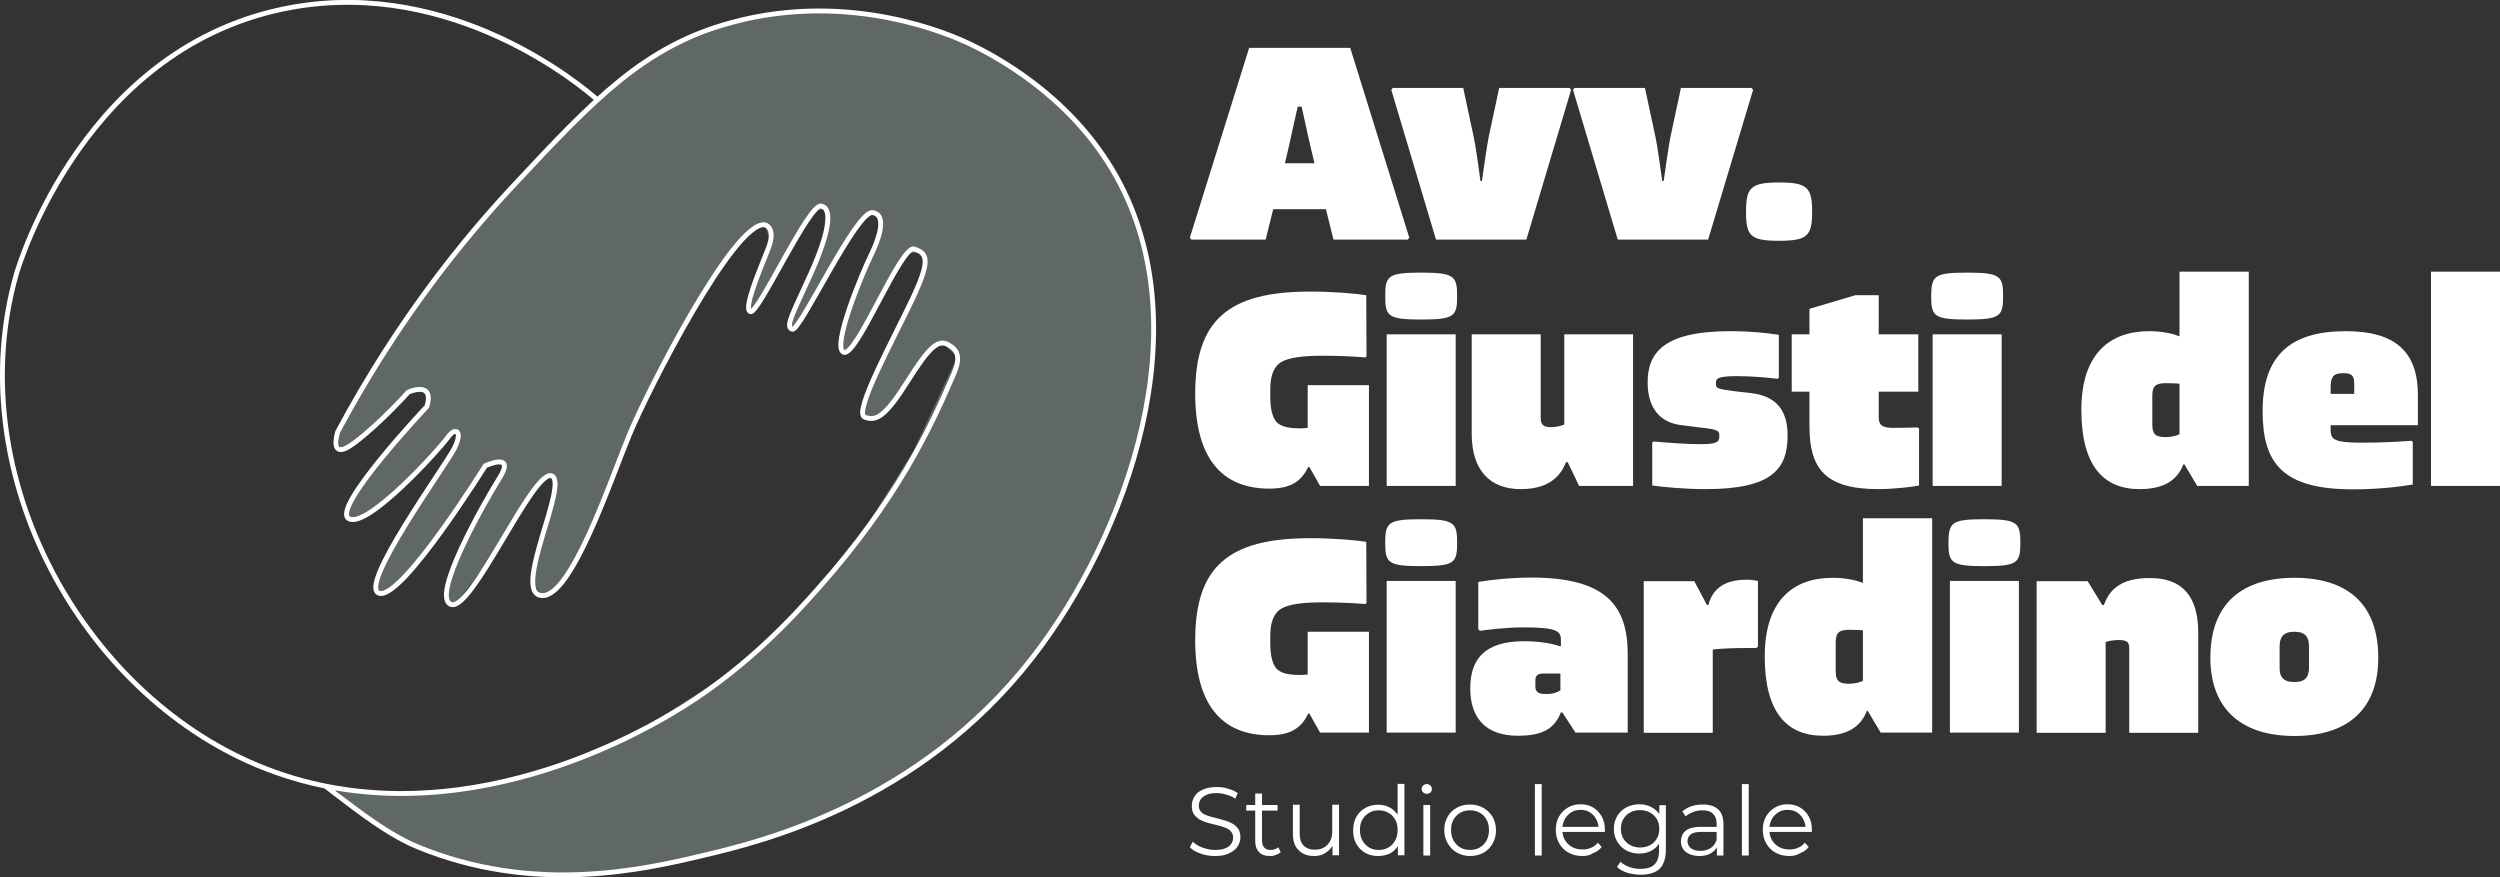
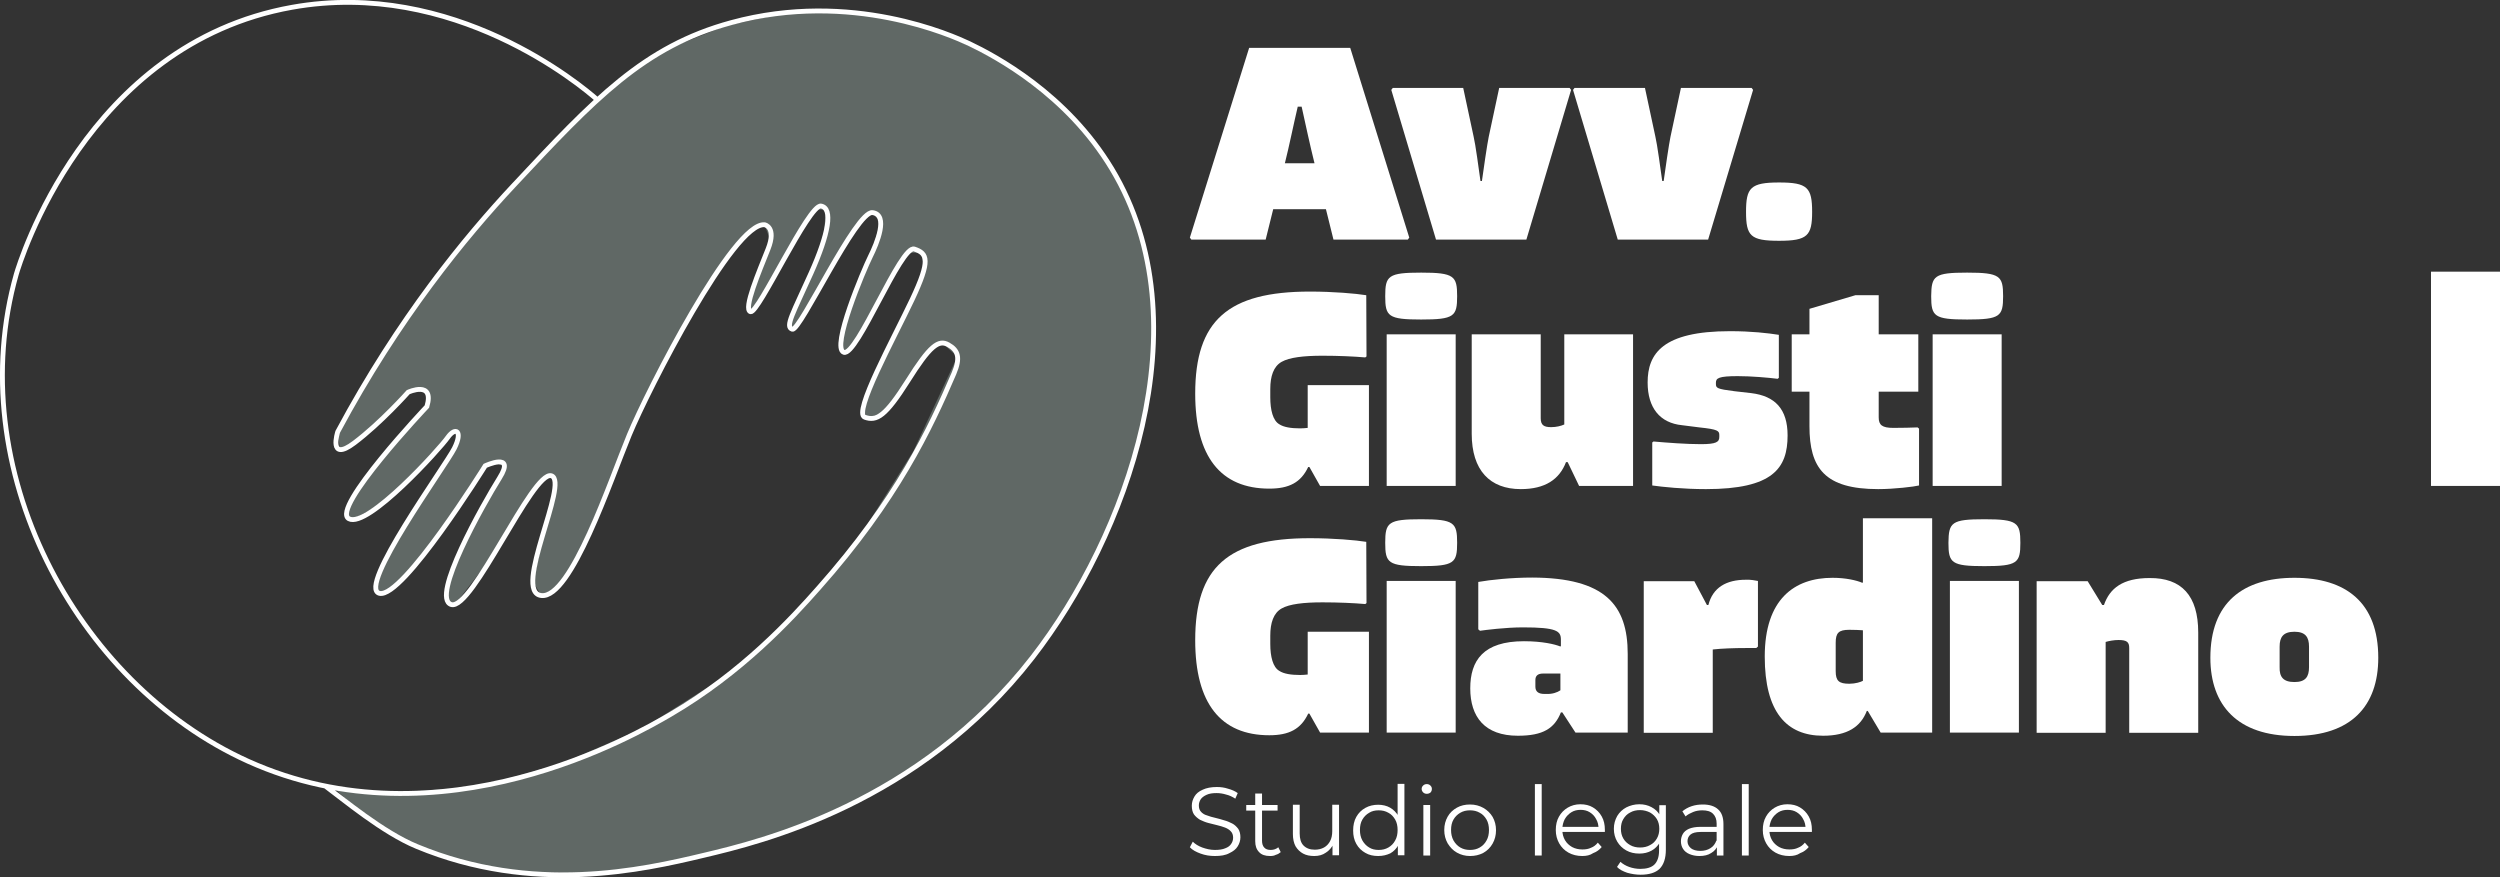
<svg xmlns="http://www.w3.org/2000/svg" version="1.1" id="Livello_1" x="0px" y="0px" viewBox="0 0 1028.9 361.1" style="enable-background:new 0 0 1028.9 361.1;" xml:space="preserve">
  <rect x="0" y="0" width="1028.9" height="361.1" fill="#333333" stroke="none" />
  <style type="text/css">
	.st0{fill:#FFFFFF;fill-opacity:0;}
	.st1{opacity:0.5;fill:#8E9E99;enable-background:new    ;}
	.st2{fill:none;stroke:#FFFFFF;stroke-width:2;stroke-miterlimit:10;}
	.st3{enable-background:new    ;}
	.st4{fill:#FFFFFF;}
</style>
  <g>
    <g>
-       <polygon class="st0" points="239.1,311.8 206,321.9 181.1,325.8 159.7,326.5 140.9,324.7 127,321.9 111.3,317 96.6,310.6     84.7,304 76.7,298.7 64.3,289.1 47.3,272.5 34.5,256.4 22.4,236.9 10.9,211.1 3.8,184.7 1,153.6 3.3,127.9 13.6,94.7 25.1,72.6     36.6,55.8 57.5,33.4 70.3,23.5 80.6,17.1 94.3,10.5 107,6.1 128.3,2 156.2,1 169.9,3.7 192,10 216.6,21.5 227.8,28.5 245.9,41.2     203.8,84.8 171.3,125.7 155.3,149.6 142.9,170.7 139.1,177.8 139.9,185 152.2,177.1 168,161.5 174,160.5 175.7,167.3 152.9,193.8     142.9,209.8 143.6,213.5 148,212.9 162.9,202.5 180.4,184.7 186.4,177.9 188.4,178.2 187,184.5 170.9,209.7 160.7,226.6     154.7,241.7 156.3,244.3 167.7,238.3 181.8,218.5 199.7,191.8 206.3,190.3 206.7,194.9 189,227.8 183.7,244.9 185.7,248.8     191.9,244.8 217.8,204.4 226.9,195.9 227.4,205.8 219.4,236.7 219.5,241.6 222.8,245.2 228,243.1 236.1,232.4 261.4,173.7     288.8,122 310.5,94.1 314.7,92.7 317.1,99.1 307.6,125.4 308.8,128.4 314.6,120.9 335.7,86.1 339.9,86.4 338.8,99.3 324.9,133.7     326,135.7 335.6,121.5 352.7,93.2 359,87.7 362.4,91.4 358.1,105.8 347.5,133.6 346.2,143.9 349.4,144.2 373.6,104.1 379,104     380.4,110.2 369.3,135.7 355.1,168.2 357.1,172.2 361.1,171.8 364.6,169.1 367.4,165.9 371.3,160.4 376.2,152.8 381.7,145.2     387.9,141.3 394,146.8 387.4,165.3 362.2,209.8 331.1,249.2 313.9,267.1 294.3,281.1 275.7,294.1 257.8,303.3   " />
      <polygon class="st1" points="320.9,342.8 302.2,349.1 280.4,354.3 262.6,358.5 245.1,360.1 229.5,359.1 216.8,359.1 211.3,359.1     202.3,357.6 174.2,350.3 151,336.5 136.9,323.9 159.7,326.5 197.5,323.6 231,314.3 264.5,299.8 297.7,278.8 324.6,256     355.2,218.7 375.9,185.7 394,146.8 387.9,141.3 381.7,145.2 364.6,169.1 357.1,172.2 355.1,168.2 374,124.9 380.4,110.2 379,104     373.6,104.1 366.3,116.2 349.4,144.2 346.2,143.9 347.5,133.6 358.1,105.8 362.4,91.4 359,87.7 352.7,93.2 329.7,130.1 326,135.7     324.9,133.7 335.1,108.4 339.1,95.9 339.9,86.4 335.7,86.1 331.2,93.5 308.8,128.4 307.6,125.4 317.1,99.1 314.7,92.7 310.5,94.1     295.8,110 268.4,158 243.3,215.8 236.1,232.4 228,243.1 222.8,245.2 219.4,239.4 225.7,212.3 228.8,199.2 226.9,195.9 222,198.3     214.4,209.7 200.2,232 188.8,246.8 185.7,248.8 183.7,244.9 189,227.8 201.2,203.7 207.6,192.1 207.6,192.1 207.6,192.1     202.7,189.7 199.7,191.8 183,216.7 171.2,233.5 160.4,242.1 156.3,244.3 154.7,241.7 158.5,230.8 176,202 187,184.5 188.4,178.2     185.1,178.3 180.4,184.7 162.9,202.5 153.1,209.4 146.4,213.1 143.6,213.5 143.4,207.2 148.8,200.3 155.1,191.2 175.7,167.3     176.3,163.7 174,160.5 168,161.5 158.7,170.7 147.7,180.9 139.9,185 139.1,177.8 142.9,170.7 147,163.7 153.1,153.5 159.2,143.7     167,132.1 179,113.2 195,95.8 215.4,72.8 232.9,54.7 245.9,41.2 256.3,32.4 272.9,20.8 298.8,10.6 317.6,6.6 340.5,3.9 358.4,6.2     384.5,11.8 415.3,27.2 429.8,37.6 450.6,58.8 461,75.6 471.4,102.7 474.9,131.7 473.7,157.1 469,180.5 457,215 446.1,238.5     425.1,270.5 404,294.2 382.3,311.9 355.6,328 348,332.2 339.3,336.8   " />
      <path class="st2" d="M133.9,323.5c7.2,5.3,23.6,19.1,37.7,24.9c47.8,19.8,92.6,9.7,118.1,3.6c23.2-5.5,88.4-21.1,135.3-81.5    c38.4-49.5,71-137.2,32.6-201c-18.6-30.9-47.9-46.4-58.8-51.6c-6.6-3.1-48.4-22.1-97.8-8.6c-36.1,9.8-56.4,31.5-89.6,67    c-19.8,21.2-47.3,54.5-72.4,101.4c0,0-4.1,12.8,6.8,4.6c10.9-8.2,22.2-20.9,22.2-20.9s10.9-5,7.7,5.9c0,0-39.8,42.1-32.1,46.2    s37.6-29,40.7-33.5c3.2-4.5,6.3-2.7,2.7,4.5s-40.3,57.5-30.8,59.7s43.5-52.5,43.5-52.5s12.7-5.9,5.9,5s-28.5,49.3-19.9,52.1    c8.6,2.7,33.5-55.2,41.2-53c7.7,2.3-16.3,48-4.1,49.3c12.2,1.4,28.5-47.5,36.2-66.1c7.7-18.6,43-87.8,55.7-86.5c0,0,5,0.9,1.4,10    s-10.4,24.9-7.2,25.8c3.2,0.9,24-44.4,29-43.5s3.2,11.3-4.1,27.6s-10.9,22.2-7.7,23.1c3.2,0.9,26.3-48.9,33-48s1.8,12.7-0.9,18.1    c-2.7,5.4-16.3,37.6-10.9,39.4s23.5-44.4,29-42.5c5.4,1.8,6.8,4.5-0.9,20.8s-24.4,46.6-19.5,48.4s8.6-0.5,17.7-14.9    c9.1-14.5,12.7-17.2,16.7-14.9c4.1,2.3,5,5.4,2.3,11.8c-9.7,22.6-23.5,52.1-55.7,88.3c-11.2,12.7-31.6,34.9-61.1,52.1    c-13.6,7.9-94.3,55-173.7,19.2C30.7,281-15.8,192.3,6.7,112.9C8,108.4,35.3,18.2,120.2,3C186.6-8.9,239.3,35.2,246,41.2" />
    </g>
    <g class="st3">
      <path class="st4" d="M580,97.8l-0.6,0.8h-30.6l-3.1-12.5H524l-3.1,12.5h-30.6l-0.6-0.8l24.4-78.1h41.6L580,97.8z M534.1,43.9    c-1.7,7.2-3.4,15.7-5.3,23.3H541c-1.9-7.6-3.7-16.1-5.3-23.3H534.1z" />
      <path class="st4" d="M602.2,36.2l4.3,20.1c0.7,2.8,2.2,13.8,2.8,18.2h0.6c0.6-4.4,2.2-15.4,2.8-18.2l4.3-20.1H646l0.6,0.8    l-18.4,61.6h-37.2L572.6,37l0.6-0.8H602.2z" />
      <path class="st4" d="M677,36.2l4.3,20.1c0.7,2.8,2.2,13.8,2.8,18.2h0.6c0.6-4.4,2.2-15.4,2.8-18.2l4.3-20.1h29.1l0.6,0.8L703,98.6    h-37.2L647.4,37l0.6-0.8H677z" />
      <path class="st4" d="M732.2,75.1c11.7,0,13.6,2.1,13.6,12.1c0,9.8-1.9,11.9-13.6,11.9c-11.8,0-13.6-2-13.6-11.9    S720.4,75.1,732.2,75.1z" />
    </g>
    <g class="st3">
      <path class="st4" d="M563.4,158.4V200h-20.1l-4.4-7.8h-0.5c-3,6.4-7.9,8.9-16,8.9c-20,0-30.5-13.1-30.5-39.1    c0-30.1,13.5-42,47.2-42c9.7,0,18.9,0.8,23.2,1.5l0.1,25.2l-0.5,0.4c-4.6-0.4-11-0.7-17.6-0.7c-7.8,0-13.6,0.7-16.8,2.5    c-3.4,1.9-4.7,6-4.7,11.2v3.4c0,5.3,1.1,9.6,3.7,11.1c1.8,1.2,4.8,1.7,8.6,1.7c1.1,0,2.1-0.1,3.1-0.2v-17.6H563.4z" />
      <path class="st4" d="M584.9,112.2c13.6,0,14.8,1.4,14.8,9.7c0,8.3-1.2,9.6-14.8,9.6s-14.8-1.3-14.8-9.6    C570.1,113.5,571.3,112.2,584.9,112.2z M599.1,137.6V200h-28.4v-62.4H599.1z" />
      <path class="st4" d="M672.1,137.6V200h-22.2l-4.7-9.8h-0.7c-2.7,7.1-8.6,11.1-18.6,11.1c-12.7,0-20.2-7.7-20.2-22.8v-40.9h28.4    v34.5c0,2.8,1.2,3.7,4.3,3.7c2.1,0,4.1-0.5,5.4-1.1v-37.1H672.1z" />
      <path class="st4" d="M712,136.3c8.9,0,15.6,0.8,20.1,1.5v17.7l-0.5,0.4c-3.9-0.5-10.9-1.1-16.4-1.1c-7.8,0-9,0.8-9,2.7v0.5    c0,1.7,0.4,2.1,7.6,3l7,0.8c9.7,1.2,14.9,6.5,14.9,17.4c0,13.5-6,22.1-33.6,22.1c-9.3,0-17.9-0.9-22.1-1.5v-17.7l0.5-0.4    c5.7,0.5,13.5,1.1,19.5,1.1c6.4,0,7.6-0.9,7.6-3v-0.7c0-1.8-0.6-2.4-8.2-3.2l-7.1-0.9c-9.1-0.9-14.2-7.1-14.2-17.6    C678.1,145.6,684.2,136.3,712,136.3z" />
      <path class="st4" d="M789.8,176.4v23.4c-2,0.5-10.2,1.5-16.8,1.5c-22,0-28.3-8.6-28.3-25.9v-14.2h-7.3v-23.6h7.3v-10.5l18.9-5.6    h9.6v16.1h16.3v23.6h-16.3v10.6c0,3.1,1.4,4.3,6,4.3c3.5,0,7.8-0.1,10-0.2L789.8,176.4z" />
      <path class="st4" d="M809.6,112.2c13.6,0,14.8,1.4,14.8,9.7c0,8.3-1.2,9.6-14.8,9.6s-14.8-1.3-14.8-9.6    C794.9,113.5,796,112.2,809.6,112.2z M823.8,137.6V200h-28.4v-62.4H823.8z" />
-       <path class="st4" d="M925.5,111.8V200h-21.2l-5.3-8.9h-0.4c-2.5,6.5-8,10.2-18,10.2c-15,0-24-9.7-24-32.6    c0-23.5,12.1-32.4,27.9-32.4c5.6,0,10,1.1,12.1,2h0.4v-26.5H925.5z M897,178.7v-20.8c-1.3-0.1-3.4-0.2-5.6-0.2    c-4.4,0-5.6,1.3-5.6,5.3v11.7c0,4,1.3,5.2,5.6,5.2C893.9,179.9,896.1,179.2,897,178.7z" />
-       <path class="st4" d="M959.2,175v2.1c0,3.8,1.7,5.1,12.7,5.1c10.2,0,17.7-0.6,20.6-0.8l0.5,0.5v17.5c-4.4,0.8-13.8,2-24.6,2    c-29.1,0-37.2-10.8-37.2-32.2c0-22.8,11.3-32.9,34.3-32.9c20.3,0,29.6,8.5,29.6,26.2V175H959.2z M959.2,159.5v2.6h9.7v-4.1    c0-3.2-0.8-4.4-4.3-4.4H964C960,153.6,959.2,155.6,959.2,159.5z" />
      <path class="st4" d="M1028.9,111.8V200h-28.4v-88.2H1028.9z" />
    </g>
    <g class="st3">
      <path class="st4" d="M563.4,259.9v41.6h-20.1l-4.4-7.8h-0.5c-3,6.4-7.9,8.9-16,8.9c-20,0-30.5-13.1-30.5-39.1    c0-30.1,13.5-42,47.2-42c9.7,0,18.9,0.8,23.2,1.5l0.1,25.2l-0.5,0.4c-4.6-0.4-11-0.7-17.6-0.7c-7.8,0-13.6,0.7-16.8,2.5    c-3.4,1.9-4.7,6-4.7,11.2v3.4c0,5.3,1.1,9.6,3.7,11.1c1.8,1.2,4.8,1.7,8.6,1.7c1.1,0,2.1-0.1,3.1-0.2v-17.6H563.4z" />
      <path class="st4" d="M584.9,213.7c13.6,0,14.8,1.4,14.8,9.7c0,8.3-1.2,9.6-14.8,9.6s-14.8-1.3-14.8-9.6    C570.1,215,571.3,213.7,584.9,213.7z M599.1,239.1v62.4h-28.4v-62.4H599.1z" />
      <path class="st4" d="M669.9,269.1v32.4h-21.5l-5.4-8.3h-0.6c-2.6,6.5-7.2,9.6-17.7,9.6c-13.7,0-19.6-7.8-19.6-19.5    c0-11.5,5.4-19.4,22.1-19.4c7.7,0,12.8,1.3,14.8,2.1h0.4v-2.8c0-3.5-1.8-5-15.6-5c-7.2,0-15.6,1.1-17.7,1.4l-0.7-0.6v-19.5    c5.1-0.9,13.7-1.8,22.2-1.8C660.6,237.8,669.9,249,669.9,269.1z M642.2,284.1v-6.9h-7.1c-2.4,0-3.2,1.1-3.2,2.7v2.7    c0,1.9,1.1,3,3.7,3h0.9C638.8,285.7,640.9,285,642.2,284.1z" />
      <path class="st4" d="M723.5,239.1v27l-0.7,0.6h-4.1c-5.2,0-10.2,0.2-13.8,0.6v34.3h-28.4v-62.4h20.8l5.2,9.8h0.6    c1.8-7.2,7.4-10.4,15.4-10.4C720.5,238.5,722.5,238.9,723.5,239.1z" />
      <path class="st4" d="M795.2,213.3v88.2h-21.2l-5.3-8.9h-0.4c-2.5,6.5-8,10.2-18,10.2c-15,0-24-9.7-24-32.6    c0-23.5,12.1-32.4,27.9-32.4c5.6,0,10,1.1,12.1,2h0.4v-26.5H795.2z M766.7,280.2v-20.8c-1.3-0.1-3.4-0.2-5.6-0.2    c-4.4,0-5.6,1.3-5.6,5.3v11.7c0,4,1.3,5.2,5.6,5.2C763.6,281.4,765.8,280.7,766.7,280.2z" />
      <path class="st4" d="M816.7,213.7c13.6,0,14.8,1.4,14.8,9.7c0,8.3-1.2,9.6-14.8,9.6s-14.8-1.3-14.8-9.6    C802,215,803.1,213.7,816.7,213.7z M830.9,239.1v62.4h-28.4v-62.4H830.9z" />
      <path class="st4" d="M904.7,260.3v41.3h-28.4v-34.9c0-2.4-0.9-3.3-4.4-3.3c-1.9,0-4,0.4-5.3,0.8v37.4h-28.4v-62.4h21l6,9.8h0.7    c2.4-6.9,7.7-11.1,18.8-11.1C897.8,237.8,904.7,245.1,904.7,260.3z" />
      <path class="st4" d="M944.3,237.8c21.2,0,34.5,10.2,34.5,32.9c0,19.9-11.2,32.2-34.5,32.2s-34.6-12.5-34.6-32.2    C909.7,248,923.1,237.8,944.3,237.8z M944.3,280.7c4.6,0,6-2.2,6-6.1v-8.5c0-3.9-1.5-6.1-6-6.1c-4.6,0-6.1,2.2-6.1,6.1v8.5    C938.1,278.5,939.6,280.7,944.3,280.7z" />
    </g>
    <g>
      <path class="st4" d="M500,352.3c-2.1,0-4-0.3-5.9-1s-3.4-1.5-4.4-2.6l1.2-2.3c1,1,2.3,1.8,3.9,2.4c1.7,0.6,3.4,1,5.2,1    c1.7,0,3.2-0.2,4.3-0.7c1.1-0.4,1.9-1,2.4-1.8c0.5-0.7,0.8-1.6,0.8-2.5c0-1.1-0.3-2-0.9-2.6c-0.6-0.7-1.4-1.2-2.4-1.6    s-2.1-0.7-3.3-1c-1.2-0.3-2.4-0.6-3.6-0.9s-2.3-0.8-3.4-1.3c-1-0.6-1.8-1.3-2.5-2.2c-0.6-0.9-0.9-2.1-0.9-3.6    c0-1.4,0.4-2.6,1.1-3.8c0.7-1.2,1.8-2.1,3.4-2.8c1.5-0.7,3.4-1.1,5.8-1.1c1.6,0,3.1,0.2,4.6,0.7c1.5,0.4,2.9,1,4,1.8l-1,2.3    c-1.2-0.8-2.5-1.4-3.8-1.7c-1.3-0.4-2.6-0.6-3.9-0.6c-1.7,0-3,0.2-4.1,0.7s-1.9,1.1-2.4,1.8c-0.5,0.8-0.8,1.6-0.8,2.6    c0,1.1,0.3,2,0.9,2.6c0.6,0.7,1.4,1.2,2.5,1.5c1,0.4,2.1,0.7,3.4,1c1.2,0.3,2.4,0.6,3.6,1c1.2,0.3,2.3,0.8,3.3,1.3    s1.8,1.3,2.5,2.2c0.6,0.9,0.9,2.1,0.9,3.5c0,1.3-0.4,2.6-1.1,3.7c-0.7,1.2-1.9,2.1-3.4,2.8C504.4,352,502.4,352.3,500,352.3z" />
      <path class="st4" d="M512.9,333.6v-2.3h12.9v2.3H512.9z M522.7,352.3c-2,0-3.5-0.5-4.5-1.6c-1.1-1.1-1.6-2.6-1.6-4.5v-19.6h2.8    V346c0,1.2,0.3,2.2,0.9,2.8c0.6,0.7,1.5,1,2.7,1s2.3-0.4,3.1-1.1l1,2c-0.6,0.5-1.2,0.9-2,1.1C524.4,352.2,523.6,352.3,522.7,352.3    z" />
      <path class="st4" d="M540.9,352.3c-1.8,0-3.3-0.3-4.6-1s-2.3-1.7-3.1-3c-0.7-1.3-1.1-3-1.1-5v-12.1h2.8V343c0,2.2,0.5,3.9,1.6,5    s2.6,1.7,4.6,1.7c1.5,0,2.7-0.3,3.8-0.9s1.9-1.5,2.5-2.6s0.9-2.5,0.9-4.1v-10.9h2.8V352h-2.7v-5.7l0.4,1c-0.7,1.5-1.7,2.7-3.1,3.6    C544.3,351.9,542.7,352.3,540.9,352.3z" />
      <path class="st4" d="M567.2,352.3c-2,0-3.8-0.4-5.3-1.3c-1.6-0.9-2.8-2.1-3.7-3.7s-1.3-3.4-1.3-5.5s0.4-4,1.3-5.6    c0.9-1.6,2.1-2.8,3.7-3.7c1.6-0.9,3.4-1.3,5.3-1.3c1.8,0,3.5,0.4,4.9,1.2c1.4,0.8,2.6,2,3.5,3.6s1.3,3.5,1.3,5.8    c0,2.2-0.4,4.2-1.3,5.8c-0.8,1.6-2,2.8-3.4,3.6C570.7,351.9,569.1,352.3,567.2,352.3z M567.4,349.8c1.5,0,2.8-0.3,4-1    s2.1-1.6,2.8-2.9c0.7-1.2,1-2.7,1-4.3c0-1.6-0.3-3.1-1-4.3c-0.7-1.2-1.6-2.2-2.8-2.8c-1.2-0.7-2.5-1-4-1s-2.8,0.3-3.9,1    c-1.2,0.7-2.1,1.6-2.8,2.8c-0.7,1.2-1,2.6-1,4.3c0,1.6,0.3,3,1,4.3c0.7,1.2,1.6,2.2,2.8,2.9C564.6,349.5,565.9,349.8,567.4,349.8z     M575.3,352.1v-6.3l0.3-4.2l-0.4-4.2v-14.8h2.8V352h-2.7V352.1z" />
      <path class="st4" d="M587.2,326.7c-0.6,0-1.1-0.2-1.5-0.6s-0.6-0.9-0.6-1.4c0-0.6,0.2-1,0.6-1.4c0.4-0.4,0.9-0.6,1.5-0.6    s1.1,0.2,1.5,0.6s0.6,0.8,0.6,1.4s-0.2,1.1-0.6,1.5C588.3,326.5,587.8,326.7,587.2,326.7z M585.8,352.1v-20.8h2.8v20.8H585.8z" />
      <path class="st4" d="M605,352.3c-2,0-3.8-0.5-5.4-1.4c-1.6-0.9-2.8-2.2-3.8-3.8c-0.9-1.6-1.4-3.4-1.4-5.5s0.5-3.9,1.4-5.5    s2.2-2.8,3.8-3.7c1.6-0.9,3.4-1.3,5.4-1.3c2.1,0,3.9,0.5,5.5,1.4s2.9,2.2,3.8,3.7c0.9,1.6,1.4,3.4,1.4,5.5s-0.5,3.9-1.4,5.5    s-2.2,2.9-3.8,3.8C608.8,351.9,607,352.3,605,352.3z M605,349.8c1.5,0,2.8-0.3,4-1s2.1-1.6,2.8-2.9c0.7-1.2,1-2.7,1-4.3    c0-1.6-0.3-3.1-1-4.3c-0.7-1.2-1.6-2.2-2.8-2.8c-1.2-0.7-2.5-1-4-1s-2.8,0.3-4,1s-2.1,1.6-2.8,2.8c-0.7,1.2-1,2.6-1,4.3    c0,1.6,0.3,3,1,4.3c0.7,1.2,1.6,2.2,2.8,2.9C602.2,349.5,603.5,349.8,605,349.8z" />
      <path class="st4" d="M631.7,352.1v-29.4h2.8v29.4H631.7z" />
      <path class="st4" d="M651.2,352.3c-2.2,0-4.1-0.5-5.7-1.4c-1.6-0.9-2.9-2.2-3.8-3.8c-0.9-1.6-1.4-3.4-1.4-5.5s0.4-3.9,1.3-5.5    c0.9-1.6,2.1-2.8,3.6-3.7c1.5-0.9,3.3-1.4,5.2-1.4c2,0,3.7,0.4,5.2,1.3s2.7,2.1,3.6,3.7c0.9,1.6,1.3,3.4,1.3,5.5    c0,0.1,0,0.3,0,0.4s0,0.3,0,0.5h-18.1v-2.1H659l-1.1,0.8c0-1.5-0.3-2.8-1-4c-0.6-1.2-1.5-2.1-2.6-2.8c-1.1-0.7-2.4-1-3.8-1    c-1.4,0-2.7,0.3-3.8,1s-2,1.6-2.7,2.8c-0.6,1.2-1,2.6-1,4.1v0.4c0,1.6,0.4,3,1.1,4.2c0.7,1.2,1.7,2.1,2.9,2.8c1.3,0.7,2.7,1,4.3,1    c1.3,0,2.5-0.2,3.5-0.7c1.1-0.4,2-1.1,2.8-2.1l1.6,1.8c-0.9,1.1-2.1,2-3.5,2.5C654.4,352,652.9,352.3,651.2,352.3z" />
      <path class="st4" d="M674.7,351.3c-2,0-3.8-0.4-5.4-1.3c-1.6-0.9-2.8-2.1-3.7-3.6s-1.4-3.3-1.4-5.3s0.5-3.7,1.4-5.3    c0.9-1.5,2.2-2.7,3.7-3.5c1.6-0.8,3.4-1.3,5.4-1.3c1.9,0,3.5,0.4,5,1.2c1.5,0.8,2.7,1.9,3.5,3.4c0.9,1.5,1.3,3.3,1.3,5.5    s-0.4,4-1.3,5.5c-0.9,1.5-2,2.7-3.5,3.5C678.2,350.9,676.6,351.3,674.7,351.3z M675.2,360c-1.9,0-3.7-0.3-5.5-0.8    c-1.7-0.6-3.2-1.3-4.2-2.4l1.4-2.1c1,0.9,2.2,1.6,3.6,2.1c1.4,0.5,3,0.8,4.6,0.8c2.6,0,4.6-0.6,5.8-1.8c1.2-1.2,1.9-3.1,1.9-5.7    v-5.2l0.4-3.6l-0.3-3.6v-6.3h2.7v18.3c0,3.6-0.9,6.2-2.6,7.9C681.3,359.2,678.7,360,675.2,360z M675,348.8c1.5,0,2.9-0.3,4.1-1    c1.2-0.6,2.1-1.5,2.8-2.7s1-2.5,1-4s-0.3-2.8-1-4c-0.7-1.1-1.6-2-2.8-2.7c-1.2-0.6-2.6-1-4.1-1s-2.9,0.3-4.1,1    c-1.2,0.6-2.1,1.5-2.8,2.7c-0.7,1.1-1,2.5-1,4s0.3,2.8,1,4s1.6,2,2.8,2.7C672.1,348.5,673.5,348.8,675,348.8z" />
      <path class="st4" d="M699.4,352.3c-1.6,0-2.9-0.3-4.1-0.8c-1.2-0.5-2-1.2-2.6-2.1s-0.9-2-0.9-3.2c0-1.1,0.3-2.1,0.8-3    s1.4-1.6,2.5-2.1c1.2-0.5,2.8-0.8,4.7-0.8h7.2v2.1h-7.1c-2,0-3.4,0.4-4.2,1.1s-1.2,1.6-1.2,2.7c0,1.2,0.5,2.1,1.4,2.9    c0.9,0.7,2.2,1.1,3.9,1.1c1.6,0,3-0.4,4.1-1.1c1.2-0.7,2-1.8,2.5-3.2l0.6,1.9c-0.5,1.4-1.4,2.5-2.8,3.3    C703,351.9,701.4,352.3,699.4,352.3z M706.6,352.1v-4.6l-0.1-0.8V339c0-1.8-0.5-3.1-1.5-4.1s-2.5-1.4-4.4-1.4    c-1.3,0-2.6,0.2-3.8,0.7s-2.2,1-3.1,1.8l-1.3-2.1c1.1-0.9,2.3-1.6,3.8-2.1s3-0.7,4.7-0.7c2.7,0,4.8,0.7,6.2,2    c1.5,1.3,2.2,3.4,2.2,6.1v12.9L706.6,352.1L706.6,352.1z" />
      <path class="st4" d="M716.9,352.1v-29.4h2.8v29.4H716.9z" />
      <path class="st4" d="M736.4,352.3c-2.2,0-4.1-0.5-5.7-1.4c-1.6-0.9-2.9-2.2-3.8-3.8c-0.9-1.6-1.4-3.4-1.4-5.5s0.4-3.9,1.3-5.5    c0.9-1.6,2.1-2.8,3.6-3.7c1.5-0.9,3.3-1.4,5.2-1.4c2,0,3.7,0.4,5.2,1.3s2.7,2.1,3.6,3.7c0.9,1.6,1.3,3.4,1.3,5.5    c0,0.1,0,0.3,0,0.4s0,0.3,0,0.5h-18.1v-2.1h16.6l-1.1,0.8c0-1.5-0.3-2.8-1-4c-0.6-1.2-1.5-2.1-2.6-2.8c-1.1-0.7-2.4-1-3.8-1    c-1.4,0-2.7,0.3-3.8,1s-2,1.6-2.7,2.8c-0.6,1.2-1,2.6-1,4.1v0.4c0,1.6,0.4,3,1.1,4.2c0.7,1.2,1.7,2.1,2.9,2.8c1.3,0.7,2.7,1,4.3,1    c1.3,0,2.5-0.2,3.5-0.7c1.1-0.4,2-1.1,2.8-2.1l1.6,1.8c-0.9,1.1-2.1,2-3.5,2.5C739.6,352,738.1,352.3,736.4,352.3z" />
    </g>
  </g>
</svg>